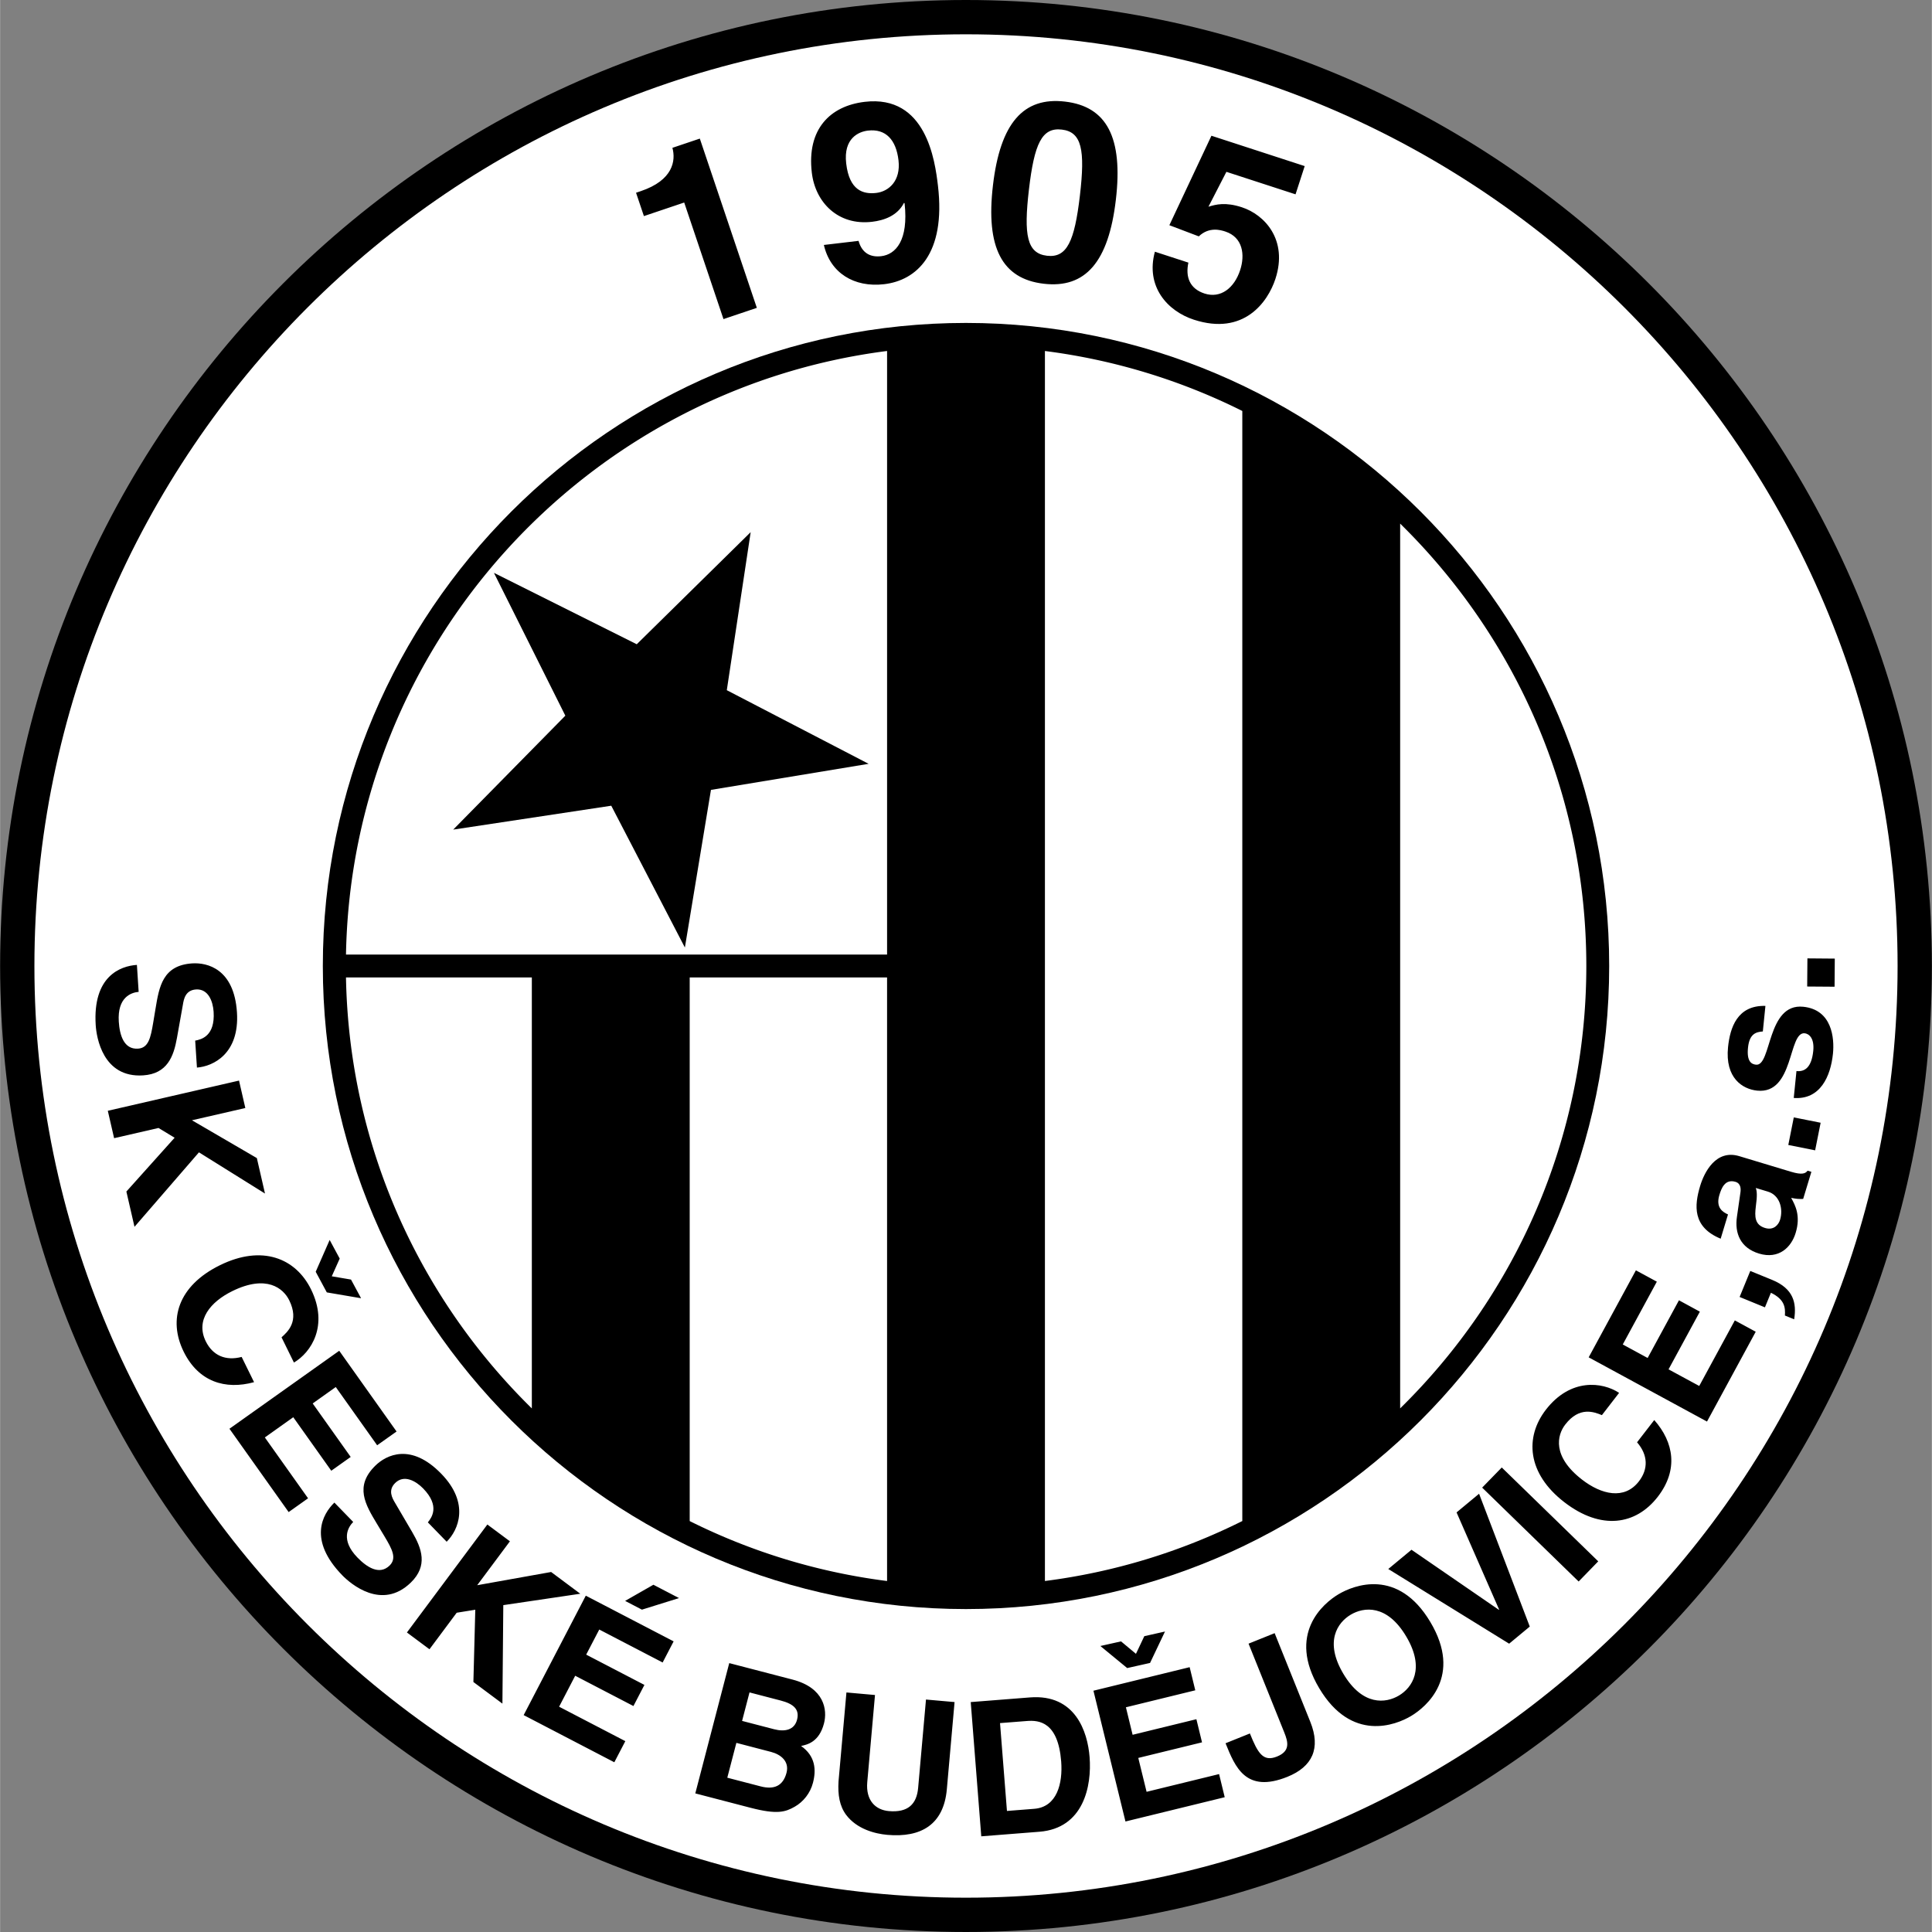
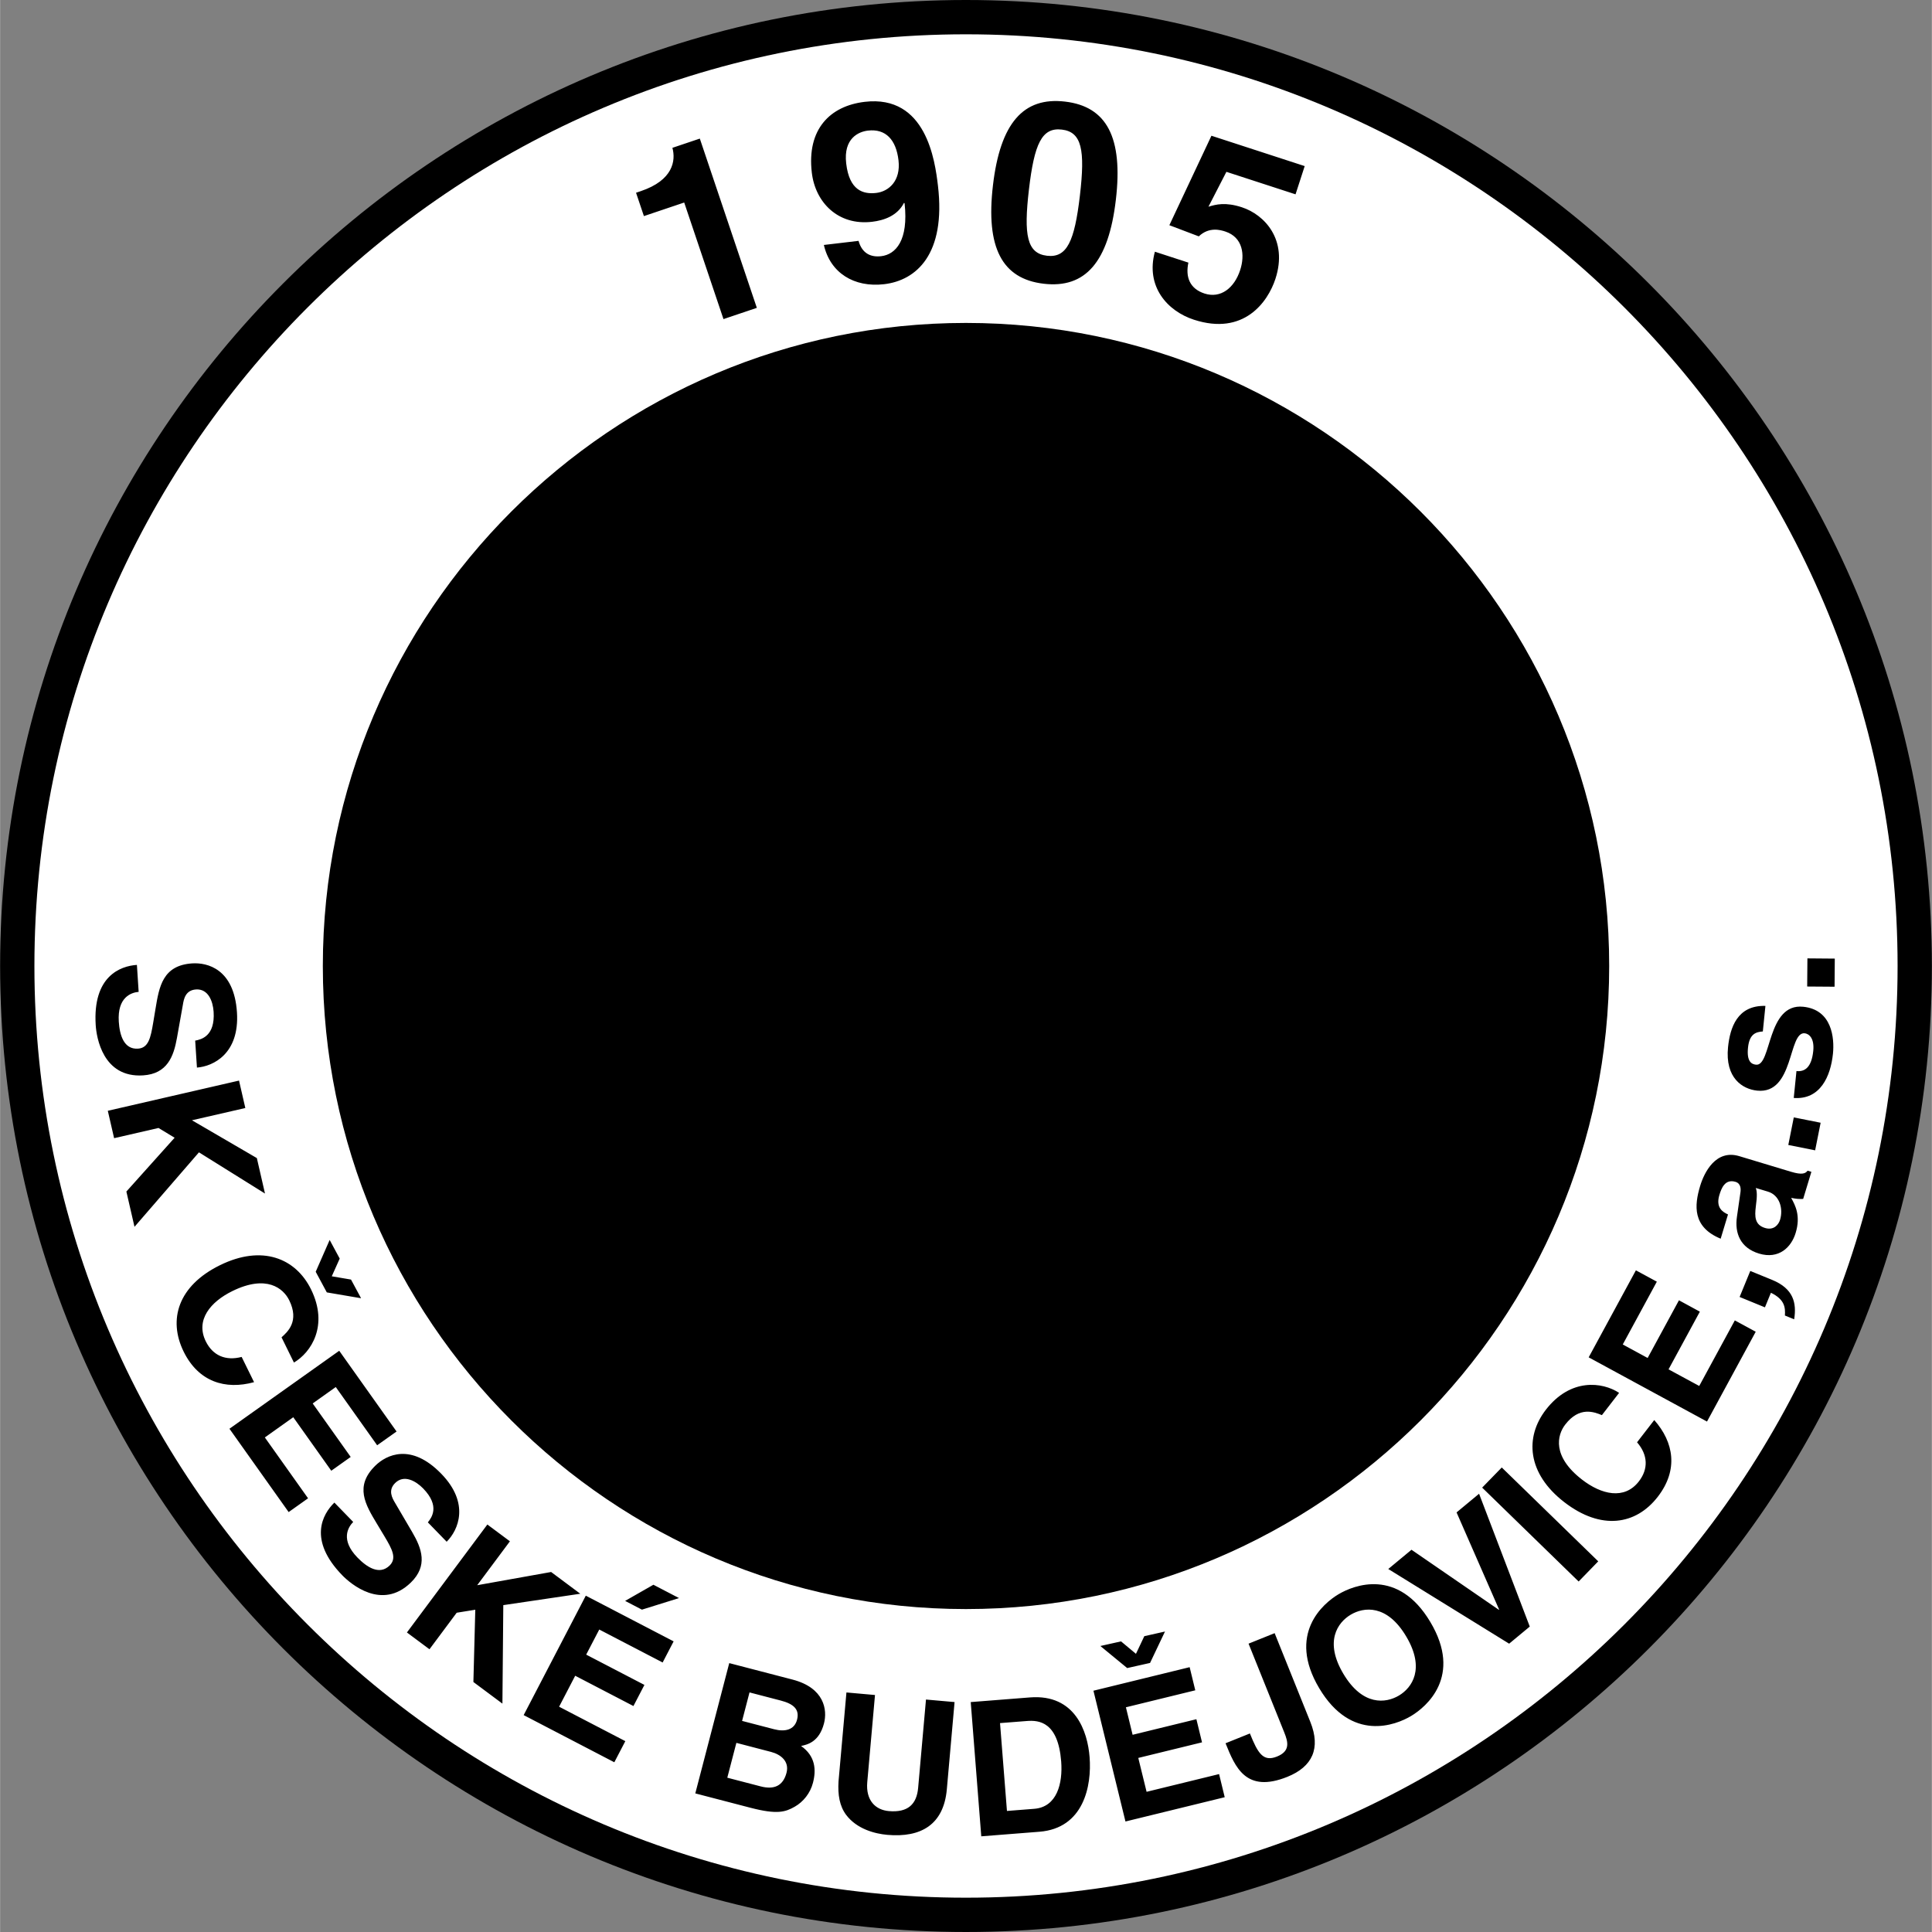
<svg xmlns="http://www.w3.org/2000/svg" width="2500" height="2500" viewBox="0 0 549.074 549.136">
  <rect x="0" y="0" width="549.074" height="549.136" fill="#808080" stroke="none" />
  <path d="M0 274.568c0 151.397 123.145 274.567 274.511 274.567 151.394 0 274.563-123.17 274.563-274.567C549.074 123.17 425.904 0 274.511 0 123.145 0 0 123.17 0 274.568z" />
  <path d="M9.75 274.568C9.75 128.546 128.521 9.75 274.511 9.75c146.011 0 264.813 118.796 264.813 264.818 0 146.021-118.803 264.817-264.813 264.817C128.521 539.386 9.75 420.589 9.75 274.568z" fill="#fff" />
  <path d="M274.511 91.787c-100.788 0-182.784 81.999-182.784 182.781 0 100.78 81.997 182.78 182.784 182.78 100.815 0 182.841-82 182.841-182.78 0-100.782-82.026-182.781-182.841-182.781z" />
-   <path d="M296.969 99.766V449.37a175.163 175.163 0 0 0 56.104-17.044V116.812a175.016 175.016 0 0 0-56.104-17.046zM196.003 277.817v154.521a174.886 174.886 0 0 0 56.1 17.037V277.817h-56.1zM98.309 277.817c.873 47.912 20.925 91.203 52.825 122.504V277.817H98.309zM397.938 148.827v251.48c32.627-32.004 52.914-76.539 52.914-125.739 0-49.201-20.288-93.736-52.914-125.741zM252.104 99.76C166.503 110.675 99.918 183.181 98.31 271.318h153.794V99.76z" fill="#fff" />
  <path d="M202.046 224.51l-7.411 44.808-20.925-40.307-44.926 6.792 31.872-32.386-20.296-40.594 40.592 20.294 32.383-31.865-6.786 44.922 40.312 20.929-44.815 7.407zM180.752 54.783l1.355-.457c9.148-3.083 9.989-8.646 8.982-12.309l7.792-2.624 16.206 48.109-9.484 3.196-11.162-33.135-11.451 3.859-2.238-6.639zM240.488 46.487c-.858-7.242 3.605-9.065 6.163-9.366 5.11-.604 8.017 2.653 8.696 8.404.706 5.967-2.837 8.902-6.315 9.312-3.771.444-7.656-.752-8.544-8.35zm-6.348 23.137c1.803 7.922 8.562 12.166 17.152 11.152 9.09-1.072 17.576-8.48 15.272-28.005-.838-7.1-3.339-25.886-20.808-23.826-9.864 1.164-16.503 7.776-15.044 20.131.99 8.452 7.465 15.104 17.126 13.965 3.403-.399 7.211-1.714 9.077-5.388l.165.124c1.174 10.588-2.539 14.555-6.652 15.04-3.054.359-5.433-.872-6.411-4.284l-.007-.073-9.87 1.164zM292.424 53.879c1.523-12.997 3.656-17.714 9.344-17.046 5.678.666 6.668 5.748 5.145 18.744s-3.672 17.783-9.354 17.116-6.659-5.821-5.135-18.814zm-10.227-1.2c-2.076 17.682 2.57 26.578 14.428 27.968 11.861 1.391 18.438-6.188 20.506-23.87 2.082-17.682-2.576-26.508-14.438-27.899-11.857-1.389-18.42 6.119-20.496 23.801zM343.449 58.754c2.158-.651 4.799-1.368 9.496.158 6.461 2.102 13.152 9.246 9.547 20.328-2.146 6.596-8.977 16.254-23.182 11.629-7.555-2.459-13.775-9.445-11.084-19.325l9.521 3.101c-.875 4.075.369 7.411 4.584 8.785 4.557 1.482 8.467-1.529 10.143-6.696 1.396-4.285.775-9.296-4.252-10.934-1.295-.422-4.584-1.416-7.516 1.384l-8.367-3.174 11.959-25.429 26.508 8.629-2.602 8.024-19.652-6.395-5.103 9.915zM39.381 281.918c-2.124.19-6.098 1.517-5.647 8.487.245 3.77 1.422 7.922 5.462 7.654 2.98-.189 3.592-3.116 4.288-7.223l.692-4.152c1.038-6.265 2.035-12.313 10.439-12.859 4.256-.267 11.902 1.529 12.705 13.926.755 11.699-6.7 15.336-11.375 15.691l-.499-7.661c1.689-.323 5.691-1.226 5.24-8.194-.197-3.028-1.548-6.576-5.005-6.348-2.978.19-3.46 2.678-3.727 4.303l-1.685 9.452c-.939 5.294-2.758 10.22-9.619 10.664-11.49.743-13.258-10.893-13.474-14.244-.901-13.933 6.976-16.846 11.708-17.157l.497 7.661zM32.402 323.508l-1.791-7.788 37.296-8.582 1.791 7.795-15.169 3.484 18.444 10.746 2.316 10.08-18.773-11.711-18.319 21.17-2.307-10.029 13.711-15.292-4.578-2.775-12.621 2.902zM79.99 380.11c1.774-1.588 5.107-4.596 2.19-10.525-1.691-3.439-6.481-7.382-16.189-2.608-6.17 3.034-10.522 8.208-7.532 14.276 1.952 3.973 5.564 5.637 10.194 4.43l3.529 7.174c-8.166 2.234-15.78-.076-20.014-8.684-4.491-9.141-1.542-18.727 10.319-24.56 12.003-5.903 21.537-1.98 25.888 6.868 5.056 10.283.026 17.926-4.859 20.801l-3.526-7.172zM107.167 410.794l-11.761-16.555-6.561 4.666 10.803 15.203-5.519 3.922-10.803-15.209-8.081 5.745 12.286 17.298-5.519 3.916-16.825-23.683 31.199-22.166 16.298 22.947-5.517 3.916zM100.36 432.586c-1.492 1.523-3.657 5.11 1.209 10.118 2.638 2.717 6.221 5.104 9.128 2.279 2.139-2.076.708-4.697-1.425-8.271l-2.171-3.611c-3.278-5.44-6.443-10.689-.403-16.555 3.06-2.971 10.049-6.564 18.7 2.348 8.17 8.404 4.857 16.01 1.531 19.316l-5.349-5.504c1.073-1.346 3.533-4.621-1.33-9.635-2.117-2.172-5.446-4-7.932-1.581-2.142 2.075-.891 4.284-.044 5.694l4.856 8.283c2.72 4.641 4.535 9.566-.396 14.352-8.259 8.023-17.155.318-19.497-2.088-9.727-10.017-5.626-17.348-2.225-20.648l5.348 5.503zM122.04 468.774l-6.411-4.773 22.864-30.686 6.411 4.774-9.3 12.48 21.012-3.757 8.289 6.181-21.883 3.238-.251 27.993-8.249-6.145.54-20.541-5.285.852-7.737 10.384zM188.313 472.532l-18.015-9.369-3.716 7.135 16.552 8.607-3.124 6.004-16.552-8.607-4.573 8.799 18.821 9.787-3.126 6.006-25.768-13.406 17.659-33.947 24.965 12.986-3.123 6.005zm-5.888-15.019l-4.776-2.488 8.037-4.589 7.284 3.79-10.545 3.287zM209.27 495.377l9.852 2.571c2.783.723 5.247 2.685 4.402 5.935-.984 3.765-3.58 4.85-7.344 3.866l-9.49-2.47 2.58-9.902zm-11.674 14.364l15.679 4.082c7.582 1.975 9.927 1.213 12.581-.299 2.457-1.396 4.425-3.859 5.187-6.805.952-3.656.711-7.578-3.387-10.461 1.749-.367 5.132-1.092 6.516-6.398.997-3.82.152-10.099-8.925-12.467l-18.002-4.684-9.649 37.032zm15.409-28.703l8.874 2.311c3.507.914 5.431 2.412 4.637 5.452-.765 2.938-3.501 3.497-6.542 2.698l-9.08-2.361 2.111-8.1zM269.09 508.573c-.896 10.036-7.325 13.801-16.936 12.949-3.504-.316-8.632-1.625-11.699-5.693-1.859-2.52-2.38-5.668-2.151-9.502l2.248-25.277 8.118.725-2.196 24.742c-.47 5.307 2.406 7.922 6.119 8.252 5.465.482 7.928-1.98 8.34-6.595l2.229-25.111 8.125.718-2.197 24.792zM284.209 489.759l7.656-.596c3.402-.268 8.836.215 9.725 11.477.488 6.271-1.182 12.975-7.656 13.482l-7.756.609-1.969-24.972zm-5.332 32.183l16.529-1.302c12.598-.99 14.908-13.044 14.26-21.22-.559-7.23-4.074-17.965-16.938-16.961l-16.846 1.326 2.995 38.157zM339.703 480.44l-19.715 4.825 1.905 7.82 18.128-4.43 1.6 6.576-18.117 4.43 2.361 9.63 20.606-5.04 1.599 6.576-28.209 6.901-9.103-37.172 27.346-6.692 1.599 6.576zM372.406 489.417c3.021 7.516.598 12.746-6.525 15.615-11.818 4.748-14.84-2.768-17.57-9.541l6.92-2.787c2.246 5.586 3.744 8.15 7.693 6.564 3.859-1.556 3.16-4.152 2.068-6.869l-10.143-25.219 7.414-2.983 10.143 25.22zM381.801 475.757c-5.484-9.205-1.625-14.6 2.082-16.809s10.297-3.035 15.768 6.17c5.484 9.203 1.639 14.605-2.068 16.814-3.722 2.21-10.298 3.028-15.782-6.175zm-6.867 4.094c9.191 15.432 21.76 10.492 26.102 7.896 4.354-2.59 14.688-11.293 5.484-26.717-9.191-15.438-21.76-10.486-26.102-7.896-4.356 2.59-14.676 11.285-5.484 26.717zM413.971 429.876l6.398-5.307 14.41 37.756-5.865 4.862-34.353-21.227 6.601-5.471 24.832 17.074.076-.062-12.099-27.625zM454.24 443.783l-5.572 5.732-27.422-26.686 5.572-5.725 27.422 26.679zM455.281 402.226c-2.209-.902-6.373-2.564-10.41 2.666-2.348 3.033-3.783 9.064 4.787 15.678 5.445 4.209 11.996 5.84 16.135.482 2.705-3.504 2.615-7.477-.52-11.107l4.887-6.322c5.611 6.348 6.881 14.199 1.016 21.791-6.221 8.055-16.123 9.629-26.584 1.549-10.588-8.182-11.26-18.465-5.242-26.267 7.008-9.071 16.084-7.915 20.82-4.799l-4.889 6.329zM470.896 364.292l-9.685 17.85 7.07 3.839 8.901-16.396 5.941 3.231-8.9 16.396 8.722 4.723 10.117-18.637 5.942 3.224-13.85 25.532-33.631-18.256 13.42-24.731 5.953 3.225zM503.664 363.784c6.068 2.488 6.994 6.551 6.271 11.146l-.025.051-2.615-1.066c.127-2.14.062-4.52-3.975-6.469l-1.701 4.145-7.197-2.951 3.033-7.395 6.209 2.539zM502.482 338.704c3.314 1.003 4.393 4.83 3.441 7.992-.42 1.383-1.777 3.091-4.266 2.336-2.971-.889-2.971-3.289-2.629-6.082.432-3.098.33-4.404-.012-5.293l3.466 1.047zm-8.15-10.086c-6.678-2.02-9.965 4.621-11.121 8.448-1.676 5.567-2.234 11.687 5.828 15.013l2.082-6.895c-1.523-.679-3.529-1.955-2.451-5.521.559-1.842 1.562-4.653 4.584-3.746 1.523.464 1.574 1.98 1.383 3.148l-.965 6.723c-.711 4.742.979 8.925 6.285 10.524 5.611 1.694 9.166-1.796 10.396-5.878 1.473-4.85-.088-7.826-1.281-9.959 1.586.305 2.018.33 3.414.305l2.336-7.707-1.078-.323c-.572.774-1.498 1.276-4.711.305l-14.701-4.437zM517.451 319.122l-1.562 7.839-7.629-1.523 1.56-7.839 7.631 1.523zM501.023 293.173c-1.842.139-3.809.577-4.215 4.607-.42 4.025 1.066 4.717 2.285 4.838 4.455.457 3.021-17.533 13.418-16.467 8.215.838 8.887 8.944 8.443 13.344-.66 6.417-3.594 13.139-11.146 12.58l.773-7.643c2.387.248 4.291-1.053 4.773-5.725.381-3.815-1.371-4.907-2.438-5.016-4.723-.482-2.957 17.381-13.508 16.301-4.139-.418-9.166-3.561-8.277-12.365.572-5.51 2.615-11.945 10.627-11.717l-.735 7.263zM521.475 272.467l-.063 7.991-7.783-.057.064-7.998 7.782.064zM92.859 367.339l-3.157-5.865 3.967-9.039 2.856 5.293-2.256 5.034 5.468.932 2.86 5.307-9.738-1.662zM326.855 472.659l-6.5 1.459-7.628-6.271 5.877-1.314 4.24 3.536 2.375-5.015 5.877-1.321-4.241 8.926z" />
</svg>